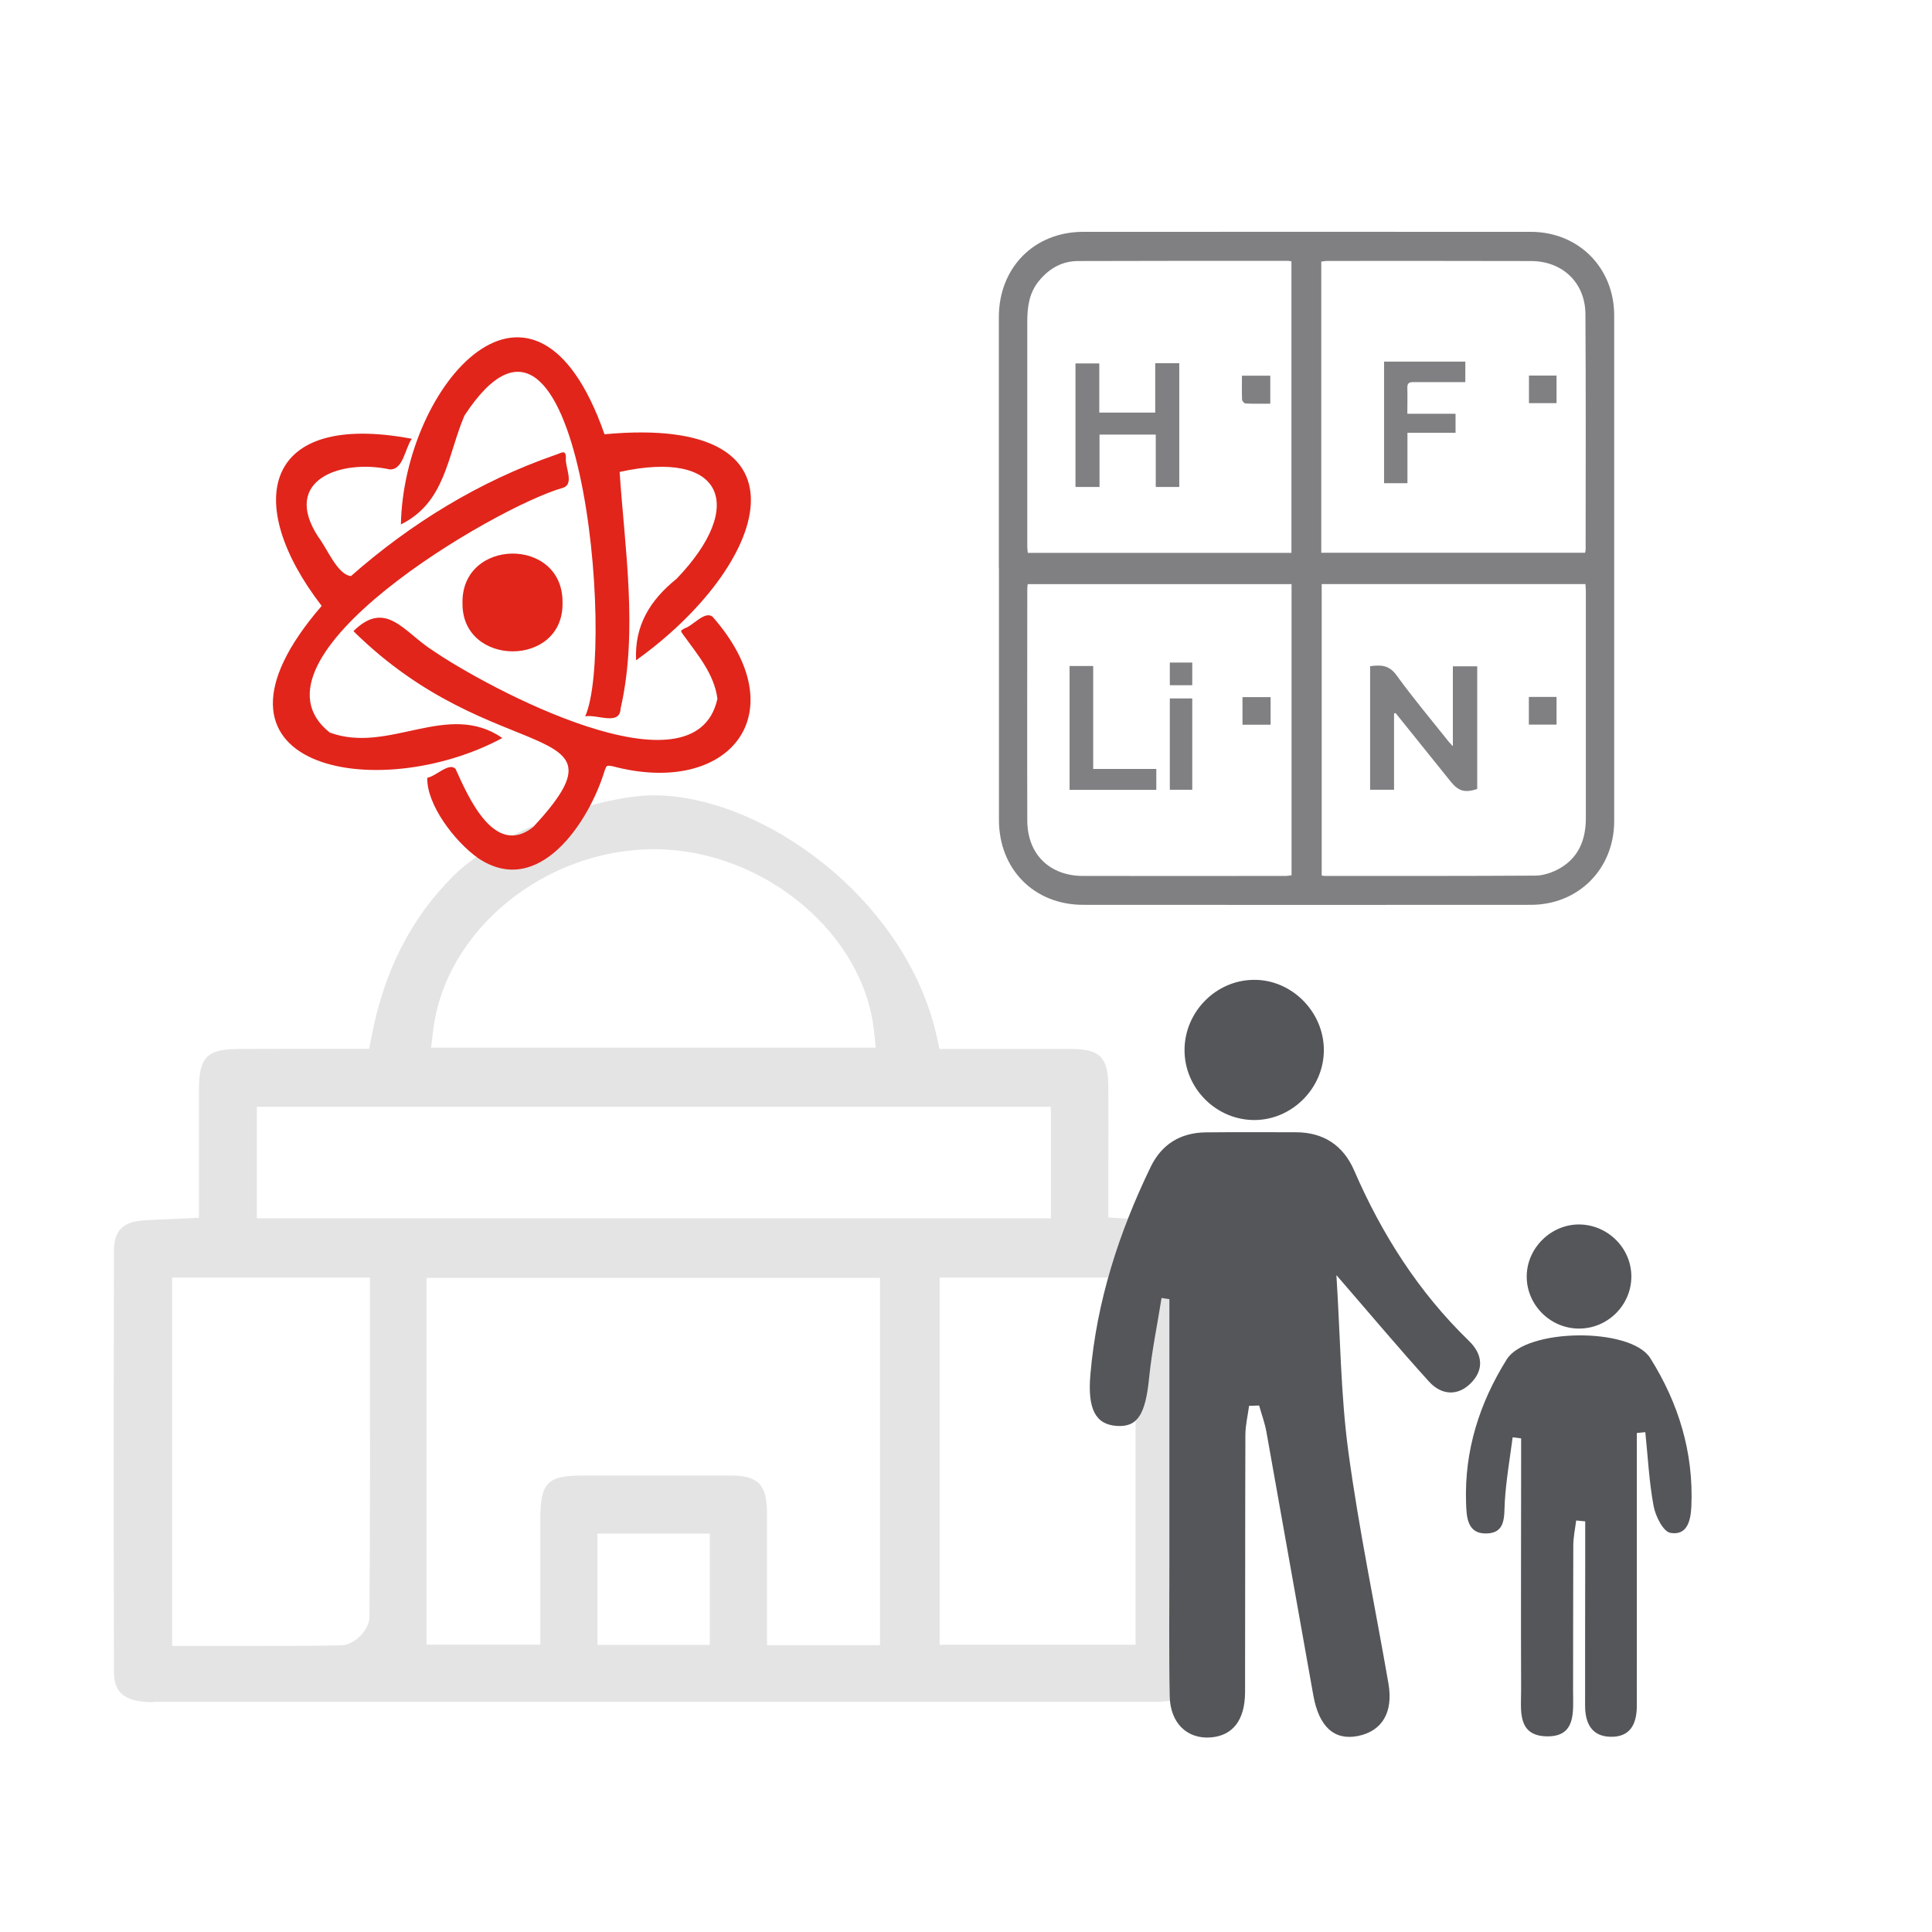
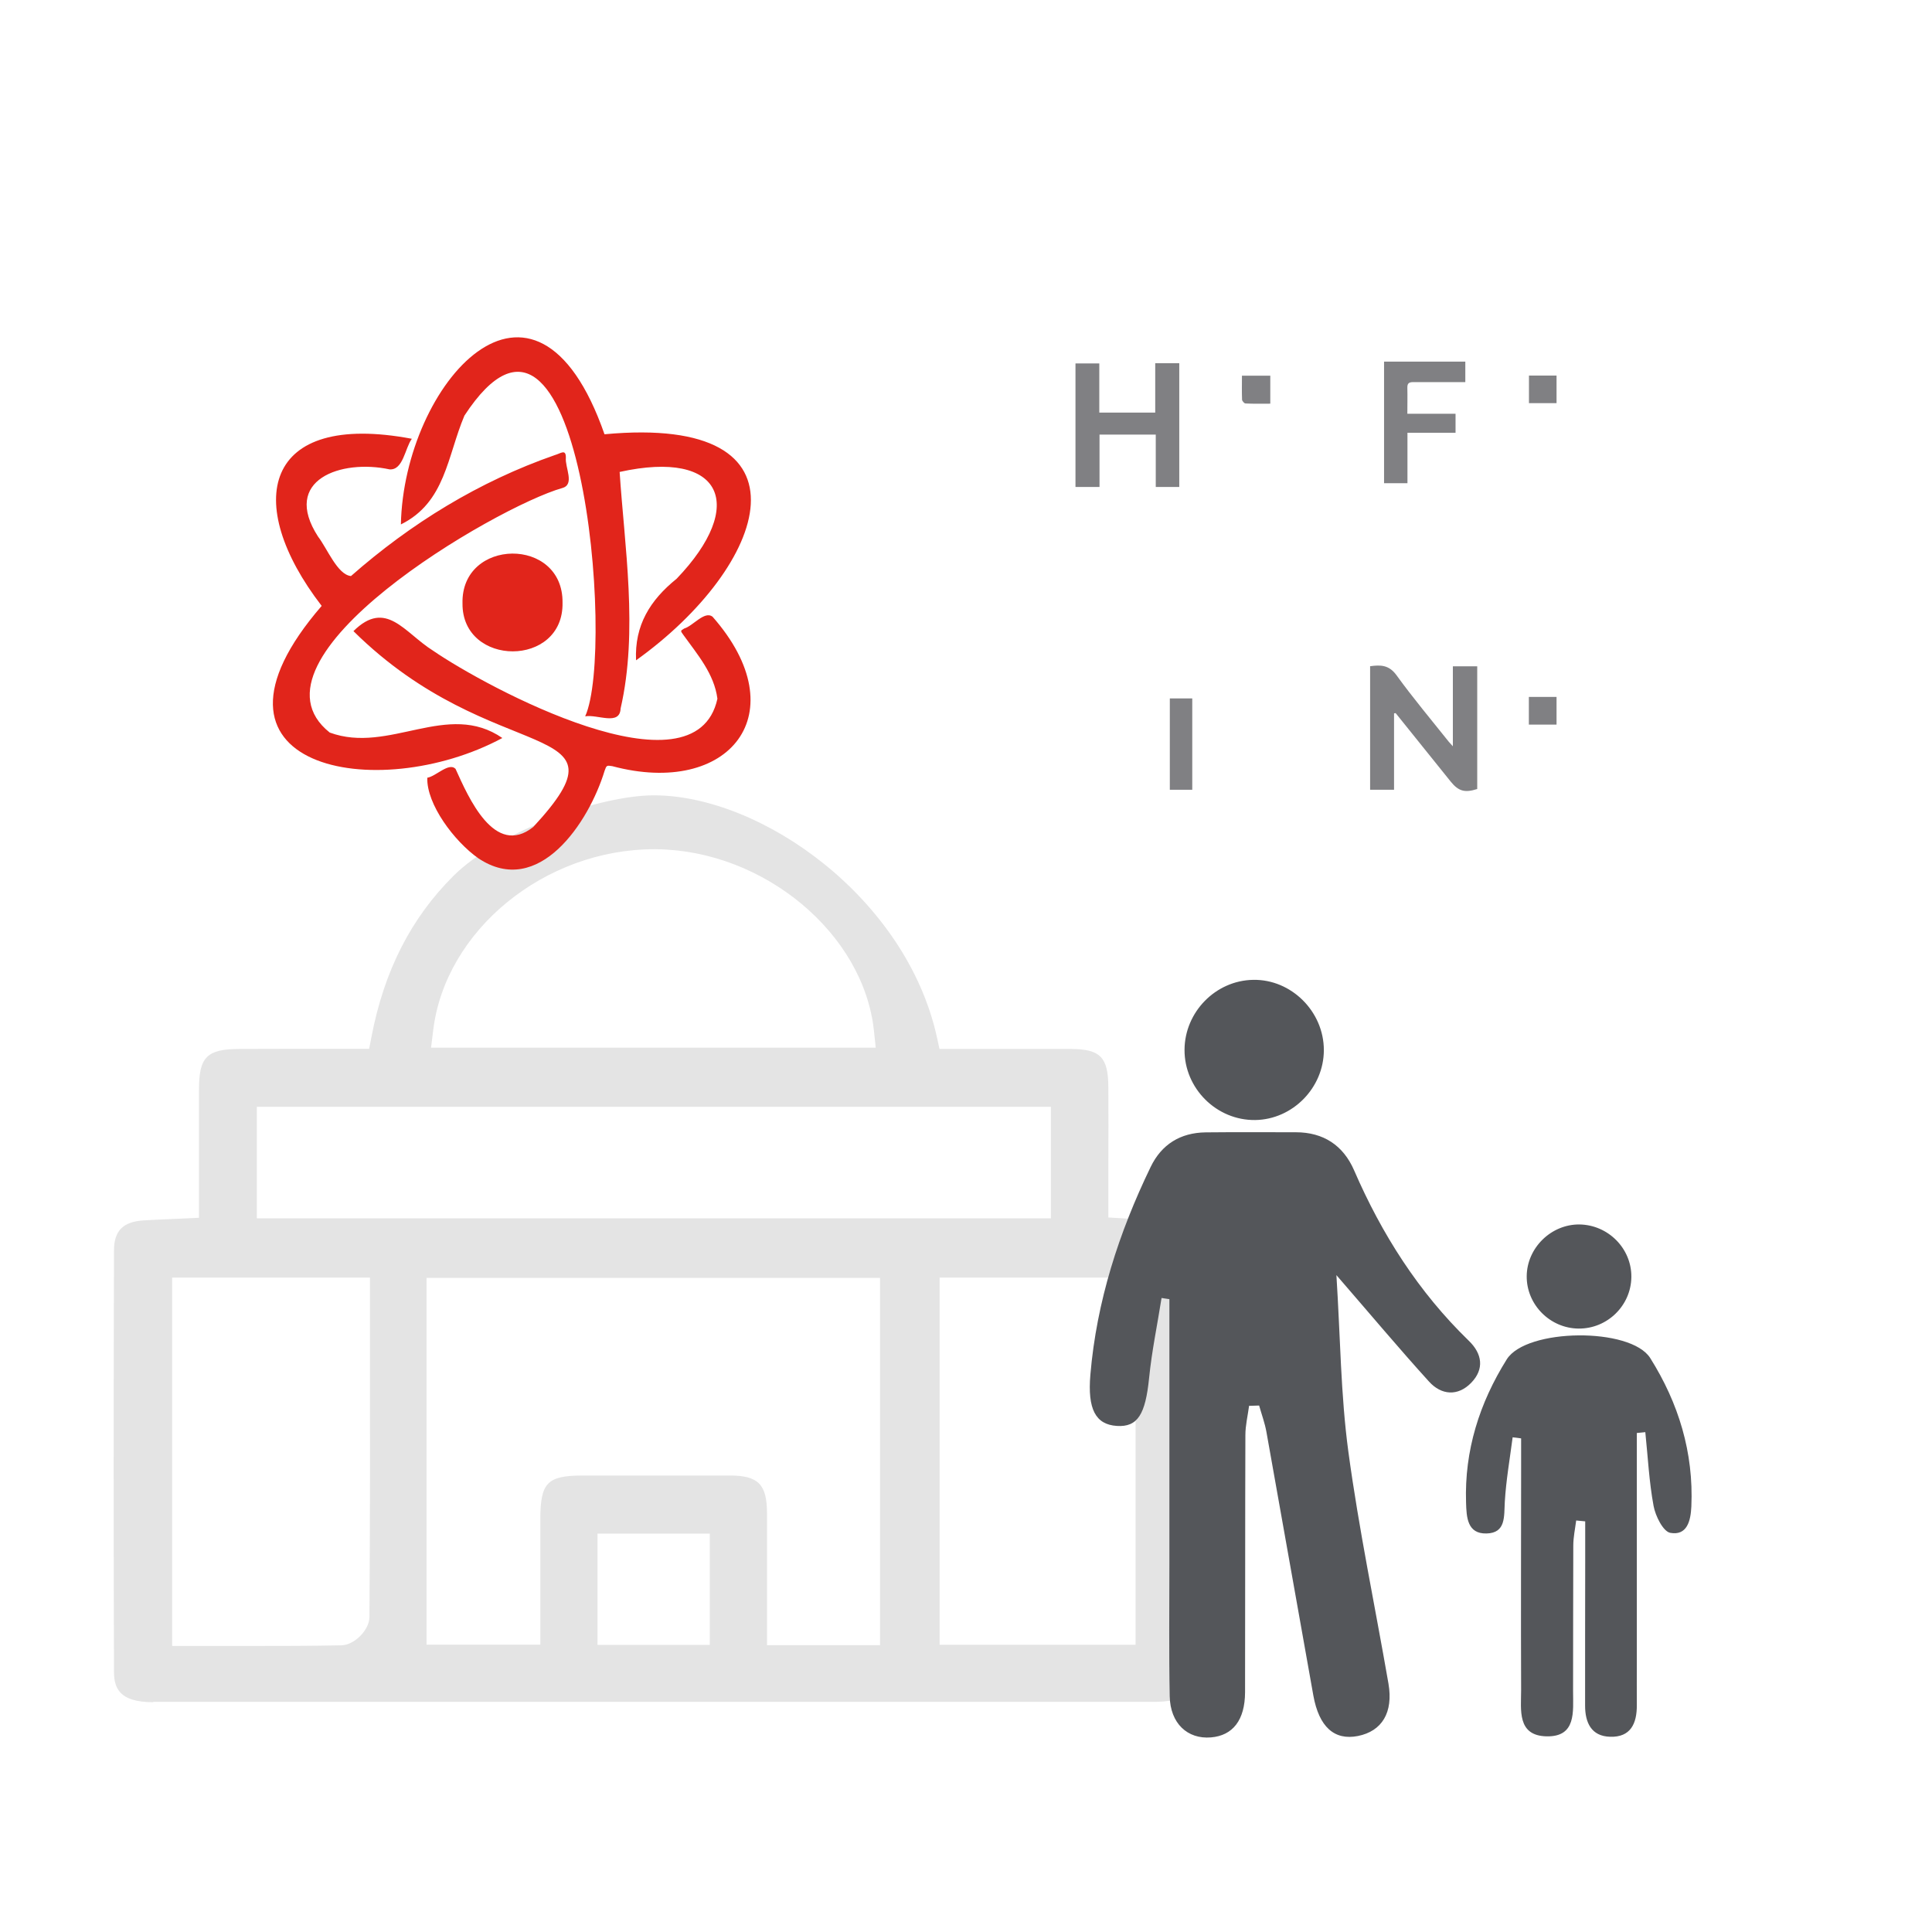
<svg xmlns="http://www.w3.org/2000/svg" viewBox="0 0 180 180">
  <g id="c">
    <g>
      <rect width="180" height="180" fill="#fff" />
      <path d="m14.27,158.59c-3.2,0-3.64-1.36-3.65-2.83-.04-12.17-.04-25.01,0-39.24,0-1.86.84-2.7,2.78-2.82.8-.05,1.6-.08,2.46-.12l2.68-.12v-4.8c0-2.44,0-4.81,0-7.18,0-2.99.74-3.73,3.7-3.75,1.39,0,2.78-.01,4.17-.01h7.98s.23-1.17.23-1.17c1.18-6.12,3.67-11,7.61-14.93,4.17-4.17,13.63-7.52,18.68-7.52,10.1,0,23.52,9.62,26.37,22.49l.25,1.14h7.99c1.43,0,2.87,0,4.3,0,2.68.02,3.42.77,3.44,3.51.02,2.44.01,4.89,0,7.41v4.78s1.36.08,1.36.08c.35.02.67.04.95.06.58.04,1.05.07,1.52.08,3.62.06,4.12.58,4.12,4.22,0,12.24,0,24.47,0,36.71,0,3.27-.69,3.98-3.89,3.98h-11.39s-70.24,0-81.65,0Zm1.78-5.24h7.51c2.43,0,5.31,0,8.24-.06,1.22-.02,2.62-1.43,2.62-2.65.06-8.48.06-16.77.05-25.55v-6.06h-18.43v34.31Zm47.46-15.88c1.49,0,2.99,0,4.48,0,2.65,0,3.46.82,3.47,3.49.01,2.43,0,4.86,0,7.39v4.93s10.53,0,10.53,0v-34.22h-42.25v34.17h10.6v-4.68c0-2.35,0-4.66,0-6.97,0-3.46.64-4.11,4-4.11h9.15Zm-7.84,15.78h10.46v-10.37h-10.46v10.37Zm31.87-.01h18.26v-34.21h-18.26v34.21Zm-63.62-39.73h73.99v-10.39H23.93v10.39Zm37.03-34.39c-10.23,0-19.47,7.57-20.59,16.87l-.2,1.62h41.43l-.17-1.6c-.97-9.05-10.25-16.78-20.27-16.89h-.21Z" fill="#e4e4e4" />
      <path d="m116.36,130.98c.32-.01.63-.02.95-.03.23.82.53,1.62.68,2.46,1.47,8.18,2.9,16.37,4.37,24.55.53,2.94,1.96,4.21,4.15,3.78,2.25-.45,3.31-2.19,2.85-4.88-1.25-7.21-2.76-14.39-3.74-21.64-.71-5.27-.74-10.63-1.11-16.42,3.24,3.74,5.87,6.88,8.63,9.92,1.15,1.27,2.69,1.39,3.93.11,1.24-1.28,1.03-2.71-.23-3.92-4.68-4.54-8.1-9.92-10.68-15.87-1.01-2.33-2.86-3.55-5.43-3.55-2.8,0-5.6-.02-8.4.01-2.35.03-4.11,1.11-5.13,3.23-2.96,6.12-5.03,12.52-5.61,19.33-.28,3.24.49,4.66,2.46,4.79,1.95.13,2.67-1.09,3.01-4.47.25-2.5.77-4.97,1.16-7.45.24.04.49.07.73.11,0,8.22,0,16.43,0,24.65,0,4.12-.05,8.23.03,12.35.05,2.52,1.65,4.01,3.84,3.83,2.04-.17,3.17-1.61,3.18-4.21.02-7.99,0-15.97.03-23.96,0-.9.22-1.79.34-2.69Zm36.13,2.53c.27-.03.53-.05.8-.08.24,2.29.35,4.61.77,6.87.17.94.89,2.38,1.55,2.51,1.58.29,1.91-1.13,1.97-2.46.22-5.02-1.19-9.62-3.83-13.82-1.82-2.89-11.55-2.79-13.37.12-2.54,4.06-3.95,8.49-3.79,13.34.04,1.36.11,2.92,1.9,2.88,1.83-.04,1.63-1.59,1.71-2.96.12-2.01.47-4,.73-6,.26.03.52.06.79.1,0,.9,0,1.79,0,2.69,0,6.92-.03,13.83,0,20.75,0,1.84-.4,4.26,2.37,4.32,2.78.06,2.47-2.3,2.47-4.19.01-4.53,0-9.06.02-13.58,0-.78.17-1.56.27-2.34.28.03.56.05.84.08,0,1.28,0,2.55,0,3.83,0,4.45-.02,8.89-.01,13.34,0,1.57.57,2.85,2.33,2.9,1.92.06,2.5-1.24,2.49-2.95-.01-1.32,0-2.63,0-3.95,0-7.13,0-14.26,0-21.39Zm-29.15-35.66c.01-3.6-3.03-6.63-6.59-6.56-3.5.06-6.37,3-6.39,6.51-.02,3.61,2.99,6.6,6.59,6.55,3.48-.05,6.38-3,6.39-6.5Zm23.74,25.93c2.67.02,4.88-2.14,4.91-4.8.03-2.65-2.15-4.86-4.83-4.9-2.64-.03-4.9,2.18-4.92,4.82-.02,2.65,2.17,4.86,4.84,4.88Z" fill="#54565a" />
      <path d="m54.52,66.74c1.13-.21,3.23.91,3.3-.73,1.66-7.21.35-15.23-.09-22.04,9.63-2.13,11.86,3.12,5.31,9.95-2.47,1.99-3.93,4.34-3.78,7.6,12.25-8.76,17.23-22.94-2.94-21.06-6.52-18.68-18.71-4.63-18.97,8.4,4.15-2.05,4.31-6.33,5.92-10.14,10.77-16.44,14.1,21.7,11.25,28.02Zm-7.7,2.03c-5.12-3.55-10.56,1.52-16.1-.52-8.69-6.91,15.48-21.02,21.66-22.78,1.2-.32.25-1.92.34-2.82.01-.86-.48-.4-1.03-.25-7.04,2.45-13.41,6.36-18.99,11.27-1.26-.12-2.22-2.58-3.07-3.68-3.43-5.31,2.18-7.23,6.66-6.26,1.28.1,1.44-1.98,2.08-2.85-13.84-2.61-15.82,5.94-8.4,15.57-13.13,15.19,5.2,18.57,16.83,12.31Zm-13.9-9.98c13.12,13,26.38,7.87,16.76,18.26-3.61,2.86-6.03-2.75-7.24-5.42-.62-.63-1.82.7-2.63.83-.08,2.47,2.52,5.93,4.75,7.5,5.63,3.77,10.32-3.37,11.77-8.15.18-.51.19-.51.71-.43,10.91,2.92,17.27-4.93,9.34-13.93-.74-.56-1.82.87-2.62,1.1-.38.22-.37.22-.11.58,1.32,1.84,2.89,3.64,3.19,5.97-2.06,9.44-21.54-1.08-26.48-4.47-2.7-1.69-4.38-4.84-7.43-1.83Zm19.49-2.64c.07-6.17-9.47-6.05-9.32.07-.05,5.94,9.44,5.99,9.32-.07Z" fill="#e1251b" />
      <g>
-         <path d="m93.06,52.93c0-7.79,0-15.58,0-23.38,0-4.58,3.26-7.94,7.84-7.95,13.91-.01,27.81,0,41.72,0,4.44,0,7.77,3.34,7.77,7.79,0,7.31,0,14.63,0,21.94,0,8.39,0,16.78,0,25.17,0,4.44-3.32,7.8-7.76,7.8-13.91.01-27.81.01-41.72,0-4.58,0-7.85-3.34-7.84-7.93,0-7.82,0-15.63,0-23.45,0,0,0,0,0,0Zm30.05-1.43h24.57c.02-.13.05-.22.05-.31,0-7.31.03-14.62-.02-21.93-.02-2.92-2.13-4.93-5.06-4.94-6.33-.02-12.66-.01-18.98-.01-.18,0-.36.04-.57.06v27.14Zm-2.77,2.92h-24.59c-.02.18-.04.32-.04.46,0,7.19-.02,14.38,0,21.57.01,3.14,2.08,5.16,5.21,5.16,6.28.01,12.56,0,18.84,0,.18,0,.36-.04.57-.06v-27.14Zm-.01-30.07c-.15-.02-.27-.05-.38-.05-6.5,0-12.99,0-19.49.02-1.51,0-2.71.69-3.66,1.85-.91,1.1-1.09,2.41-1.09,3.78,0,7,0,14,0,21,0,.18.03.37.05.56h24.56v-27.15Zm2.81,30.06v27.16c.13.02.2.04.27.04,6.54,0,13.09.01,19.63-.03.69,0,1.43-.24,2.05-.55,1.93-1,2.66-2.7,2.66-4.81,0-7.05,0-14.09,0-21.14,0-.21-.02-.42-.04-.66h-24.56Z" fill="#808083" />
        <path d="m128.96,33.69h7.56v1.91c-.54,0-1.08,0-1.62,0-1.08,0-2.16.01-3.24,0-.41,0-.55.13-.54.54.02.78,0,1.57,0,2.41h4.49v1.77h-4.48v4.7h-2.18v-11.32Z" fill="#808083" />
        <path d="m142.45,34.99h2.57v2.57h-2.57v-2.57Z" fill="#808083" />
-         <path d="m101.85,71.64h5.88v1.95h-8.08v-11.54h2.2v9.59Z" fill="#808083" />
        <path d="m108.99,65.07h2.09v8.51h-2.09v-8.51Z" fill="#808083" />
-         <path d="m118.38,64.95v2.57h-2.62v-2.57h2.62Z" fill="#808083" />
-         <path d="m108.99,61.73h2.09v2.11h-2.09v-2.11Z" fill="#808083" />
        <path d="m107.63,33.84h2.24v11.53h-2.19v-4.88h-5.24v4.88h-2.24v-11.51h2.22v4.58h5.21v-4.6Z" fill="#808083" />
        <path d="m118.35,37.61c-.79,0-1.55.02-2.31-.02-.12,0-.31-.23-.32-.35-.03-.73-.01-1.47-.01-2.24h2.64v2.61Z" fill="#808083" />
        <path d="m129.88,66.45v7.13h-2.23v-11.51c.96-.13,1.75-.14,2.46.84,1.54,2.13,3.24,4.15,4.88,6.21.09.11.18.2.37.41v-7.45h2.27v11.43c-1.16.37-1.74.21-2.47-.69-1.71-2.13-3.42-4.26-5.13-6.38-.06,0-.11.02-.17.03Z" fill="#808083" />
        <path d="m142.44,64.93h2.58v2.58h-2.58v-2.58Z" fill="#808083" />
      </g>
    </g>
  </g>
</svg>